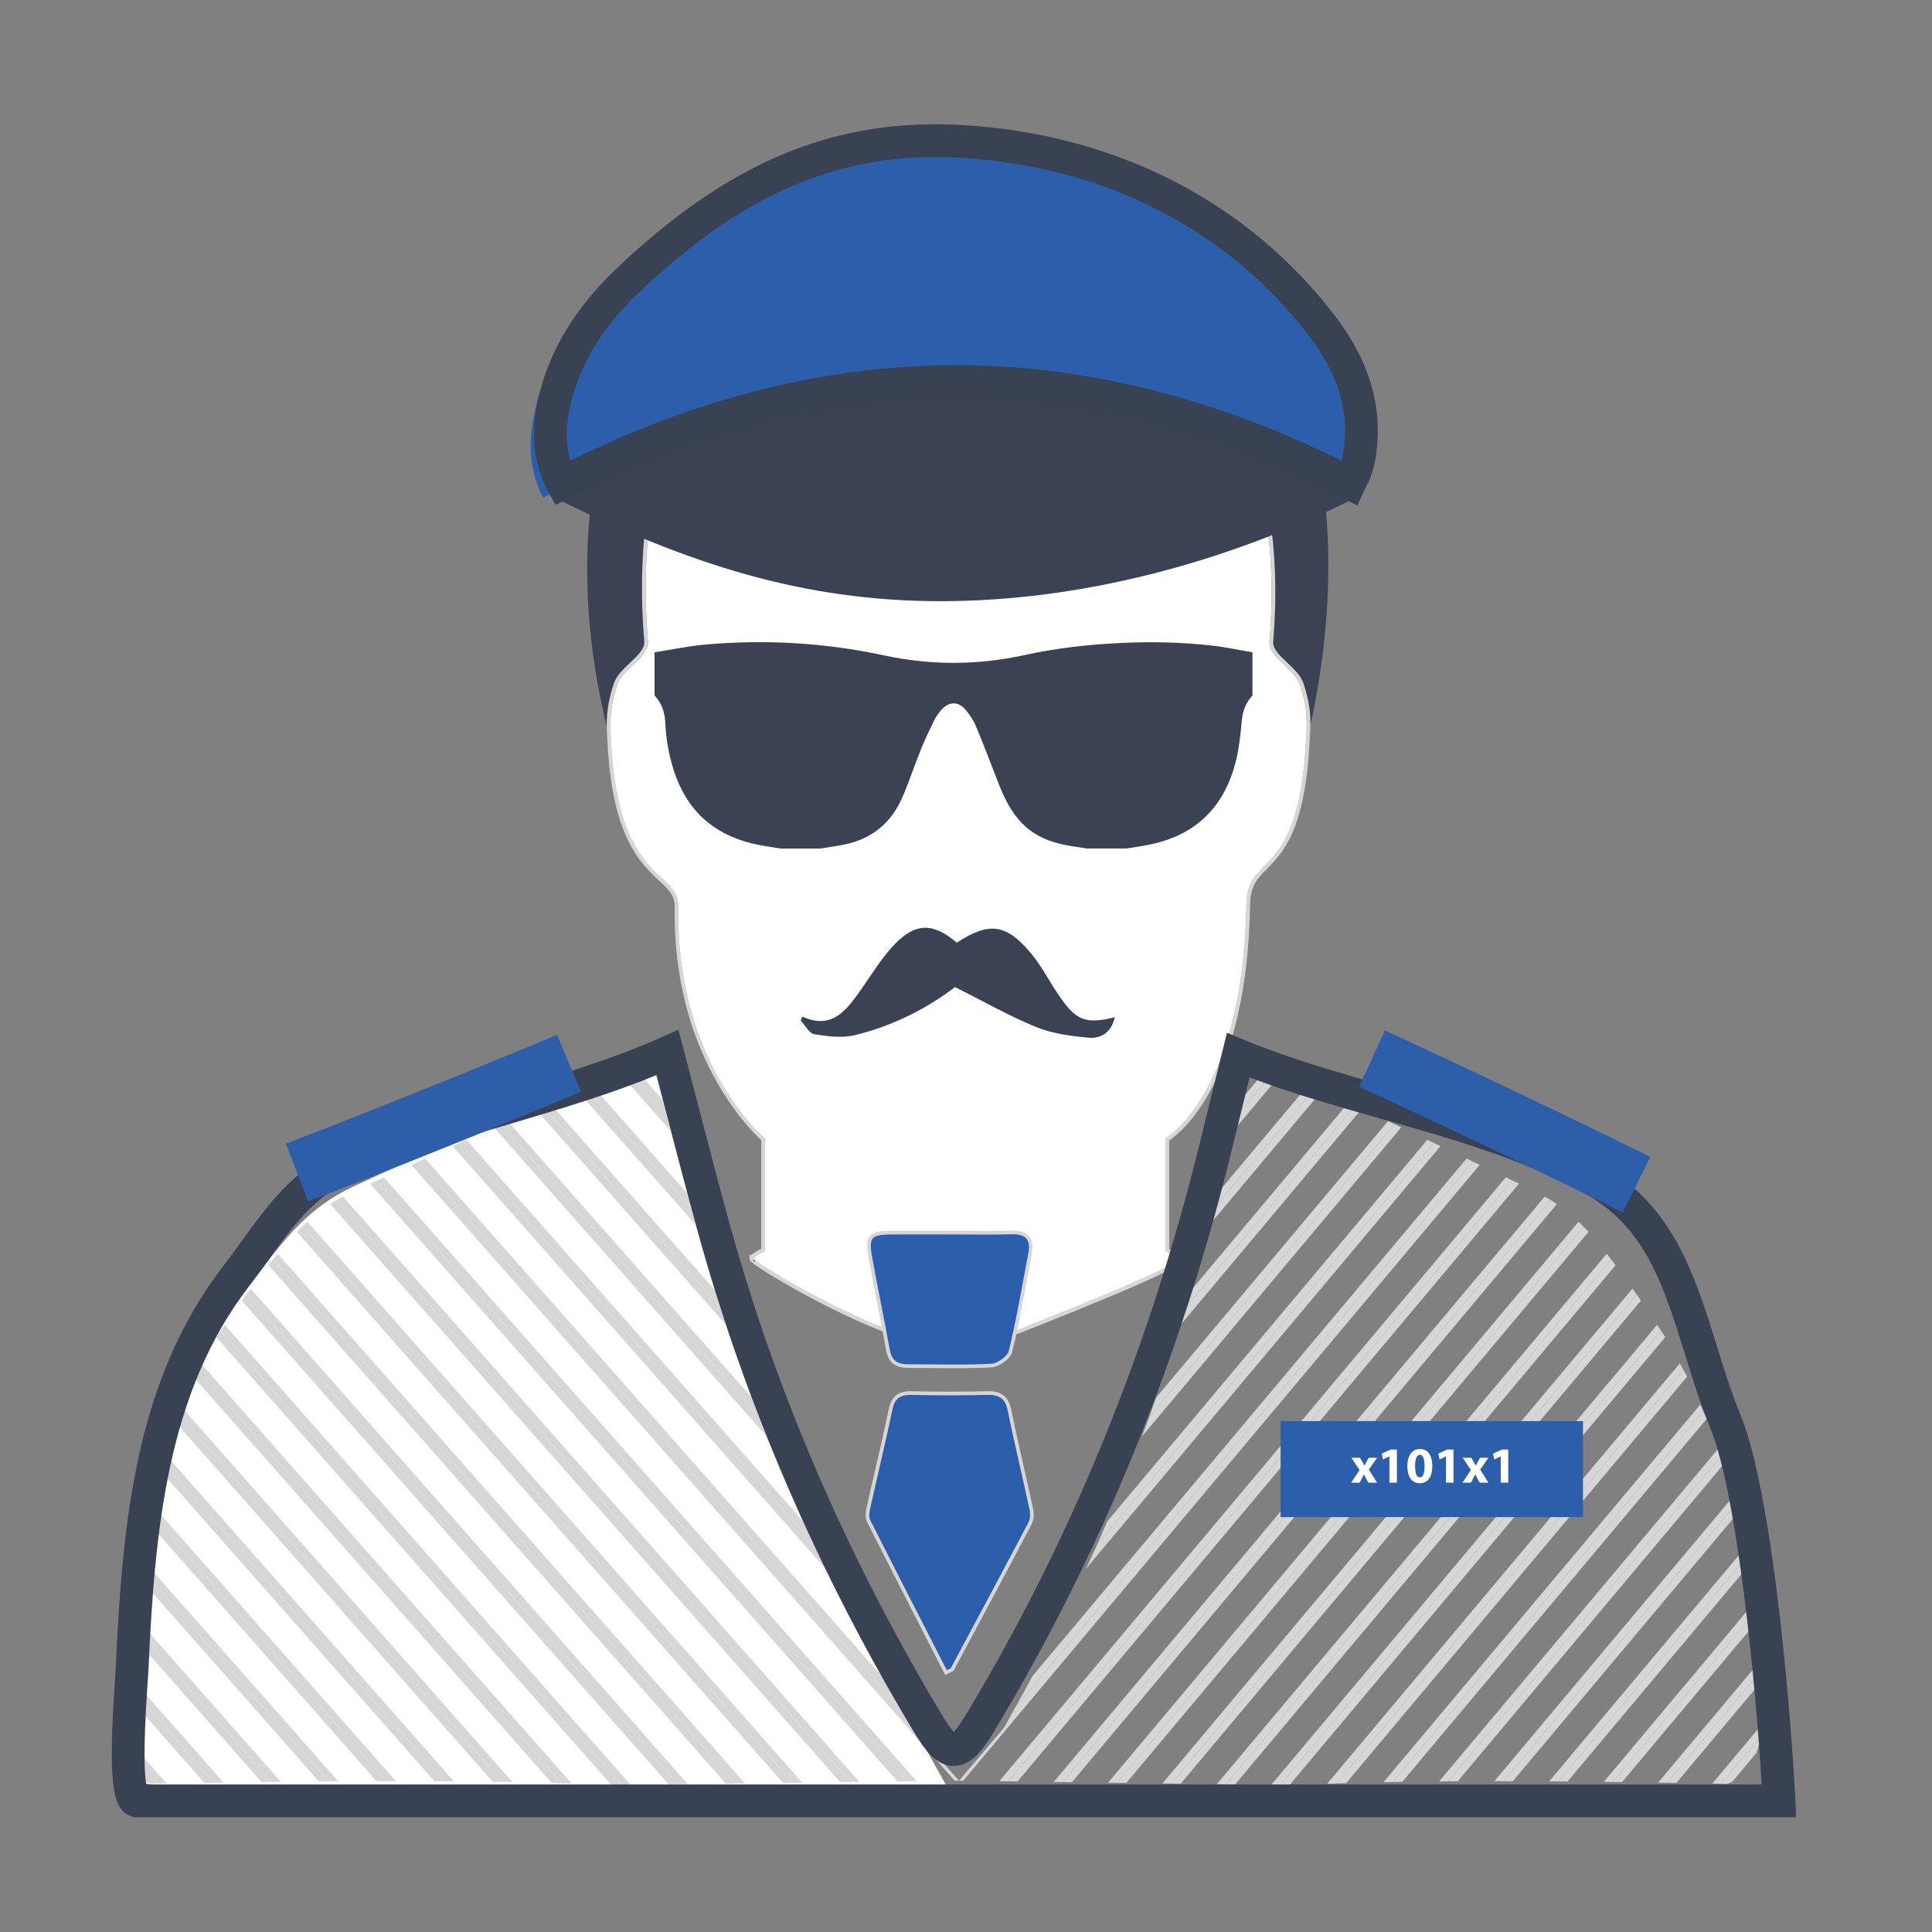
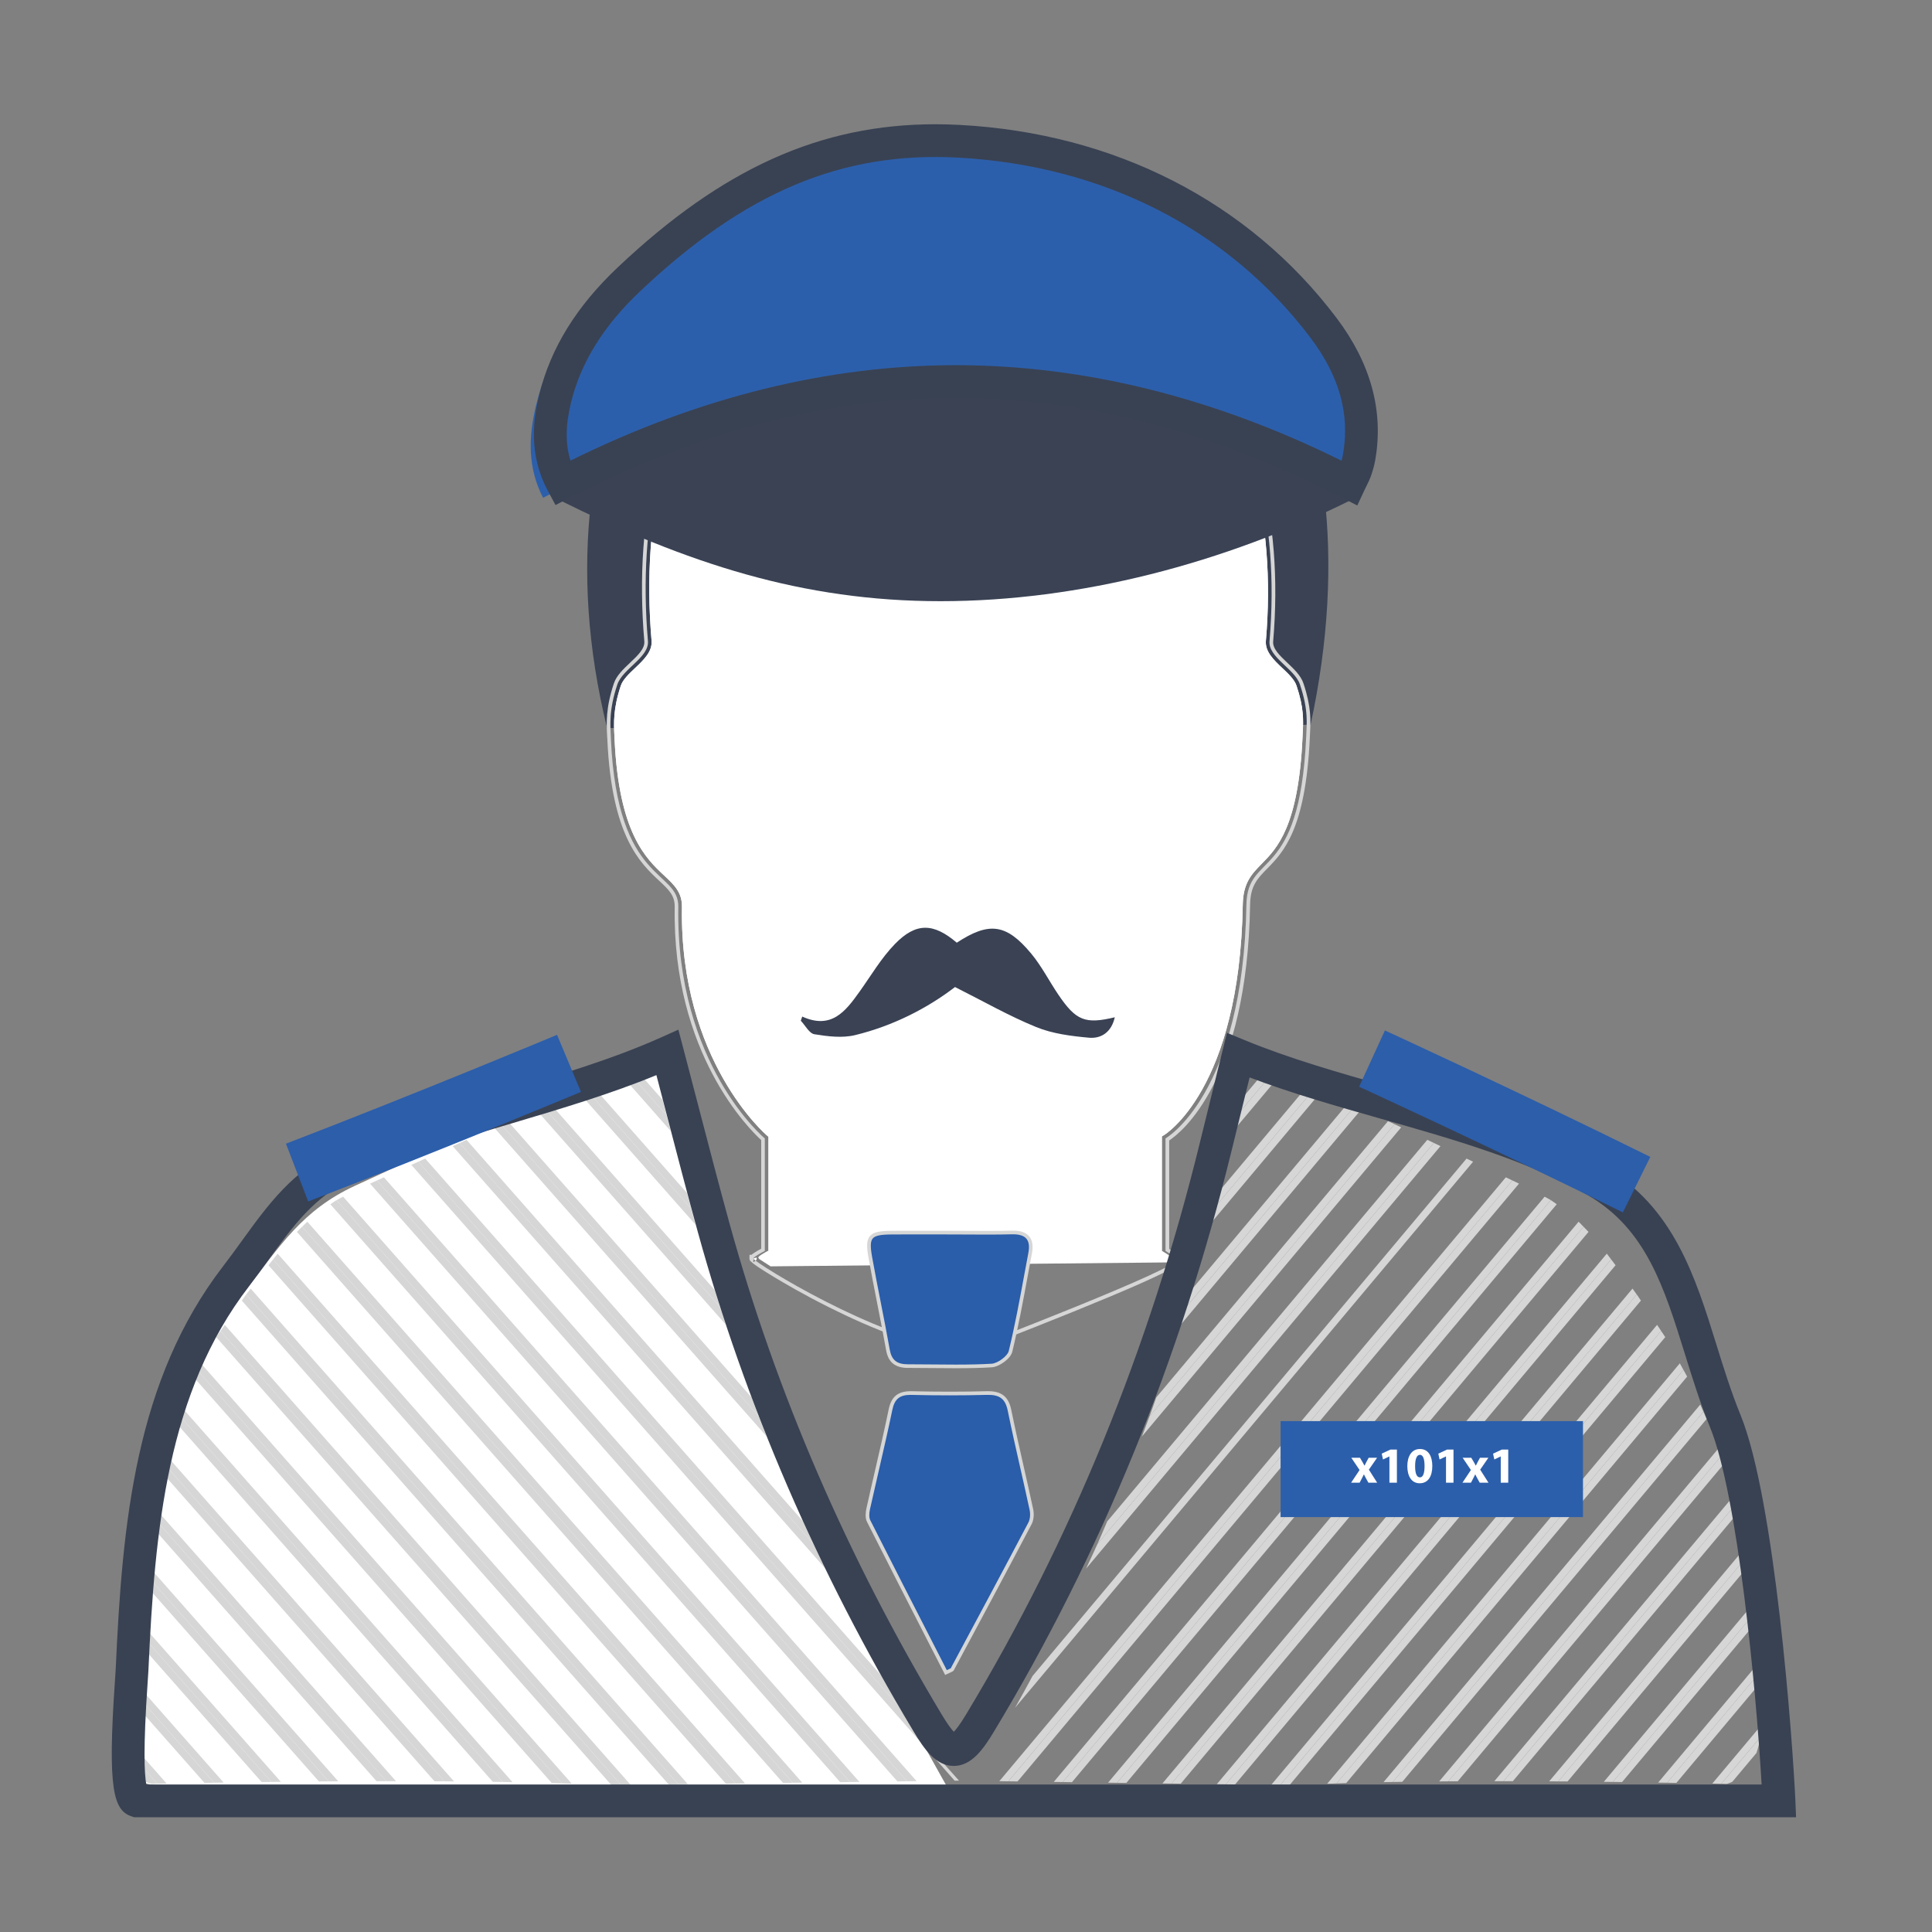
<svg xmlns="http://www.w3.org/2000/svg" version="1.1" id="Layer_1" x="0px" y="0px" width="80px" height="80px" viewBox="0 0 80 80" enable-background="new 0 0 80 80" xml:space="preserve">
  <rect x="0" y="0" width="80" height="80" fill="#808080" stroke="none" />
  <g>
    <g>
      <g>
        <path fill="#FFFFFF" d="M39.464,74.434c-4.33,0.078-5.802-0.017-10.144-0.248c-6.452-0.344-23.656,0.385-23.51-0.508     c-0.491-0.129-0.755-2.863-0.517-3.153c0.436-0.528,0.076-0.694,0.106-1.377c0.234-5.198,1.633-11.634,4.758-15.698     c1.444-1.878,2.379-3.345,4.523-4.341c4.047-1.879,8.136-3.666,12.284-5.526c0.671,2.549,1.267,4.906,1.912,7.249     c1.998,7.252,4.996,14.077,8.866,20.521" />
      </g>
    </g>
  </g>
  <path fill="#D5D6D5" d="M4.813,71.937l1.698,1.925c0.101-0.002,0.231-0.005,0.391-0.008l-2.152-2.439  C4.761,71.578,4.781,71.754,4.813,71.937z" />
  <path fill="#D5D6D5" d="M6.511,73.862l-1.698-1.925c0.037,0.215,0.091,0.437,0.17,0.652l1.052,1.192  c0.075,0.032,0.151,0.064,0.235,0.086C6.269,73.867,6.358,73.865,6.511,73.862z" />
  <path fill="#D5D6D5" d="M4.813,69.222l4.056,4.597c0.127-0.002,0.258-0.004,0.392-0.006l-4.417-5.007  C4.836,68.945,4.82,69.082,4.813,69.222z" />
  <path fill="#D5D6D5" d="M4.813,69.222c-0.002,0.039-0.007,0.077-0.009,0.116c-0.005,0.112-0.009,0.215-0.014,0.32l3.677,4.168  c0.13-0.002,0.262-0.004,0.401-0.007L4.813,69.222z" />
  <path fill="#D5D6D5" d="M5.026,66.749c-0.016,0.133-0.041,0.264-0.055,0.398l5.862,6.644c0.133-0.002,0.265-0.003,0.402-0.005  L5.026,66.749z" />
  <path fill="#D5D6D5" d="M5.026,66.749l6.209,7.037c0.129-0.002,0.262-0.003,0.395-0.004l-6.55-7.424  C5.062,66.488,5.041,66.617,5.026,66.749z" />
  <path fill="#D5D6D5" d="M5.389,64.445c-0.024,0.125-0.055,0.247-0.078,0.372l7.895,8.949c0.133-0.001,0.269-0.002,0.404-0.003  L5.389,64.445z" />
  <path fill="#D5D6D5" d="M5.389,64.445l8.222,9.319c0.132-0.001,0.262-0.002,0.396-0.003L5.465,64.08  C5.44,64.202,5.413,64.323,5.389,64.445z" />
  <path fill="#D5D6D5" d="M5.895,62.304l10.103,11.451c0.133,0,0.265,0,0.398,0L5.992,61.963C5.959,62.076,5.926,62.19,5.895,62.304z" />
  <path fill="#D5D6D5" d="M5.895,62.304c-0.032,0.116-0.069,0.23-0.099,0.347l9.797,11.105c0.135,0,0.27,0,0.406,0L5.895,62.304z" />
  <path fill="#D5D6D5" d="M6.532,60.31L18.4,73.761c0.133,0.001,0.267,0.002,0.4,0.003L6.65,59.993  C6.61,60.098,6.57,60.204,6.532,60.31z" />
  <path fill="#D5D6D5" d="M6.532,60.31c-0.039,0.108-0.083,0.215-0.121,0.324l11.58,13.125c0.137,0.001,0.273,0.002,0.409,0.002  L6.532,60.31z" />
  <path fill="#D5D6D5" d="M7.29,58.454c-0.046,0.101-0.097,0.2-0.142,0.301l13.258,15.027c0.138,0.002,0.276,0.004,0.413,0.006  L7.29,58.454z" />
  <path fill="#D5D6D5" d="M7.29,58.454l13.529,15.334c0.135,0.002,0.269,0.005,0.403,0.007L7.428,58.16  C7.382,58.258,7.335,58.355,7.29,58.454z" />
  <path fill="#D5D6D5" d="M8.16,56.725l15.106,17.121c0.139,0.005,0.276,0.009,0.411,0.014L8.318,56.452  C8.266,56.543,8.211,56.633,8.16,56.725z" />
  <path fill="#D5D6D5" d="M8.16,56.725c-0.052,0.093-0.11,0.183-0.161,0.277l14.85,16.832c0.14,0.004,0.28,0.008,0.417,0.013  L8.16,56.725z" />
  <path fill="#D5D6D5" d="M9.132,55.111c-0.057,0.086-0.124,0.169-0.18,0.256l16.369,18.553l0.402-0.005L9.132,55.111z" />
  <path fill="#D5D6D5" d="M9.132,55.111l16.591,18.804l0.393-0.005L9.308,54.86C9.251,54.944,9.188,55.026,9.132,55.111z" />
  <path fill="#D5D6D5" d="M10.194,53.601L28.09,73.884l0.393-0.005L10.379,53.358C10.317,53.44,10.258,53.518,10.194,53.601z" />
  <path fill="#D5D6D5" d="M10.194,53.601c-0.01,0.013-0.019,0.025-0.029,0.038c-0.054,0.071-0.098,0.145-0.152,0.216l17.675,20.034  l0.402-0.005L10.194,53.601z" />
  <path fill="#D5D6D5" d="M11.308,52.149l19.15,21.704l0.393-0.005L11.498,51.912C11.435,51.99,11.371,52.068,11.308,52.149z" />
  <path fill="#D5D6D5" d="M11.308,52.149c-0.063,0.08-0.128,0.16-0.191,0.242l18.939,21.467l0.402-0.005L11.308,52.149z" />
  <path fill="#D5D6D5" d="M12.511,50.796c-0.073,0.07-0.146,0.141-0.217,0.214l20.13,22.817l0.402-0.005L12.511,50.796z" />
  <path fill="#D5D6D5" d="M12.511,50.796l20.315,23.025l0.393-0.005L12.727,50.589C12.652,50.656,12.583,50.727,12.511,50.796z" />
  <path fill="#D5D6D5" d="M13.935,49.695c-0.091,0.054-0.169,0.114-0.256,0.171l21.112,23.93l0.402-0.005L13.935,49.695z" />
  <path fill="#D5D6D5" d="M13.935,49.695l21.259,24.095l0.393-0.005l-21.38-24.234C14.118,49.601,14.02,49.645,13.935,49.695z" />
  <path fill="#D5D6D5" d="M15.611,48.88c-0.096,0.044-0.193,0.087-0.289,0.131l21.839,24.754l0.401-0.005L15.611,48.88z" />
  <path fill="#D5D6D5" d="M15.611,48.88l21.951,24.88l0.394-0.005L15.896,48.75C15.801,48.794,15.706,48.836,15.611,48.88z" />
  <path fill="#D5D6D5" d="M37.75,71.542c-0.165-0.274-0.318-0.553-0.48-0.828L17.321,48.104c-0.096,0.044-0.193,0.087-0.289,0.131  l22.497,25.499l0.182-0.002L37.75,71.542z" />
  <path fill="#D5D6D5" d="M17.321,48.104l19.949,22.611c-0.256-0.437-0.513-0.874-0.762-1.315L17.607,47.974  C17.511,48.017,17.416,48.06,17.321,48.104z" />
  <path fill="#D5D6D5" d="M19.032,47.327c-0.097,0.043-0.193,0.088-0.289,0.131l15.438,17.499c-0.167-0.342-0.338-0.683-0.501-1.027  L19.032,47.327z" />
  <path fill="#D5D6D5" d="M19.032,47.327L33.68,63.93c-0.145-0.308-0.281-0.621-0.423-0.931l-13.94-15.801  C19.222,47.241,19.127,47.284,19.032,47.327z" />
  <path fill="#D5D6D5" d="M20.743,46.551c-0.097,0.043-0.193,0.088-0.29,0.131l11.292,12.799c-0.112-0.278-0.223-0.556-0.331-0.836  L20.743,46.551z" />
  <path fill="#D5D6D5" d="M20.743,46.551l10.671,12.095c-0.101-0.259-0.194-0.522-0.292-0.782l-10.093-11.44  C20.934,46.465,20.838,46.508,20.743,46.551z" />
  <path fill="#D5D6D5" d="M22.461,45.784l7.351,8.331c-0.075-0.235-0.15-0.469-0.223-0.705l-6.841-7.754  C22.652,45.699,22.556,45.742,22.461,45.784z" />
  <path fill="#D5D6D5" d="M22.461,45.784c-0.097,0.043-0.194,0.087-0.291,0.13l7.888,8.941c-0.082-0.247-0.168-0.492-0.247-0.739  L22.461,45.784z" />
  <path fill="#D5D6D5" d="M24.181,45.017l4.442,5.034c-0.059-0.217-0.118-0.433-0.176-0.651l-3.979-4.511  C24.371,44.932,24.276,44.975,24.181,45.017z" />
  <path fill="#D5D6D5" d="M24.181,45.017c-0.097,0.043-0.194,0.087-0.291,0.13l4.912,5.567c-0.06-0.22-0.12-0.442-0.179-0.663  L24.181,45.017z" />
  <path fill="#D5D6D5" d="M27.601,46.179c-0.056-0.214-0.111-0.425-0.167-0.641l-1.248-1.415c-0.096,0.043-0.19,0.085-0.286,0.127  L27.601,46.179z" />
  <path fill="#D5D6D5" d="M25.9,44.251c-0.098,0.044-0.194,0.086-0.291,0.13l2.162,2.451c-0.056-0.217-0.113-0.434-0.17-0.653  L25.9,44.251z" />
  <path fill="#D5D6D5" d="M72.89,71.937l-1.615,1.925c-0.096-0.002-0.22-0.005-0.372-0.008l2.046-2.439  C72.939,71.578,72.92,71.754,72.89,71.937z" />
  <path fill="#D5D6D5" d="M71.276,73.862l1.615-1.925c-0.035,0.215-0.086,0.437-0.161,0.652l-1,1.192  c-0.072,0.032-0.143,0.064-0.223,0.086C71.505,73.867,71.421,73.865,71.276,73.862z" />
  <path fill="#D5D6D5" d="M72.89,69.222l-3.856,4.597c-0.121-0.002-0.245-0.004-0.373-0.006l4.199-5.007  C72.868,68.945,72.884,69.082,72.89,69.222z" />
  <path fill="#D5D6D5" d="M72.89,69.222c0.002,0.039,0.007,0.077,0.008,0.116c0.005,0.112,0.009,0.215,0.013,0.32l-3.496,4.168  c-0.123-0.002-0.249-0.004-0.381-0.007L72.89,69.222z" />
  <path fill="#D5D6D5" d="M72.688,66.749c0.015,0.133,0.039,0.264,0.052,0.398l-5.573,6.644c-0.126-0.002-0.252-0.003-0.382-0.005  L72.688,66.749z" />
  <path fill="#D5D6D5" d="M72.688,66.749l-5.903,7.037c-0.123-0.002-0.249-0.003-0.375-0.004l6.227-7.424  C72.653,66.488,72.673,66.617,72.688,66.749z" />
  <path fill="#D5D6D5" d="M72.342,64.445c0.023,0.125,0.052,0.247,0.074,0.372l-7.506,8.949c-0.127-0.001-0.256-0.002-0.384-0.003  L72.342,64.445z" />
  <path fill="#D5D6D5" d="M72.342,64.445l-7.817,9.319c-0.125-0.001-0.249-0.002-0.376-0.003l8.12-9.681  C72.294,64.202,72.319,64.323,72.342,64.445z" />
  <path fill="#D5D6D5" d="M71.862,62.304l-9.606,11.451c-0.126,0-0.252,0-0.378,0l9.891-11.792  C71.8,62.076,71.832,62.19,71.862,62.304z" />
  <path fill="#D5D6D5" d="M71.862,62.304c0.03,0.116,0.065,0.23,0.095,0.347l-9.314,11.105c-0.128,0-0.257,0-0.386,0L71.862,62.304z" />
  <path fill="#D5D6D5" d="M71.256,60.31L59.973,73.761c-0.127,0.001-0.254,0.002-0.38,0.003l11.551-13.771  C71.181,60.098,71.219,60.204,71.256,60.31z" />
  <path fill="#D5D6D5" d="M71.256,60.31c0.037,0.108,0.079,0.215,0.115,0.324L60.362,73.759c-0.13,0.001-0.259,0.002-0.389,0.002  L71.256,60.31z" />
  <path fill="#D5D6D5" d="M70.535,58.454c0.044,0.101,0.092,0.2,0.135,0.301L58.065,73.782c-0.131,0.002-0.262,0.004-0.393,0.006  L70.535,58.454z" />
  <path fill="#D5D6D5" d="M70.535,58.454L57.672,73.788c-0.129,0.002-0.256,0.005-0.383,0.007L70.404,58.16  C70.447,58.258,70.492,58.355,70.535,58.454z" />
  <path fill="#D5D6D5" d="M69.708,56.725L55.347,73.847c-0.132,0.005-0.262,0.009-0.391,0.014l14.602-17.409  C69.607,56.543,69.66,56.633,69.708,56.725z" />
  <path fill="#D5D6D5" d="M69.708,56.725c0.049,0.093,0.105,0.183,0.153,0.277L55.743,73.834c-0.133,0.004-0.266,0.008-0.396,0.013  L69.708,56.725z" />
  <path fill="#D5D6D5" d="M68.784,55.111c0.054,0.086,0.118,0.169,0.171,0.256L53.393,73.921l-0.382-0.005L68.784,55.111z" />
  <path fill="#D5D6D5" d="M68.784,55.111L53.011,73.915l-0.374-0.005l15.979-19.05C68.671,54.944,68.731,55.026,68.784,55.111z" />
  <path fill="#D5D6D5" d="M67.774,53.601L50.76,73.884l-0.374-0.005l17.212-20.521C67.657,53.44,67.713,53.518,67.774,53.601z" />
  <path fill="#D5D6D5" d="M67.774,53.601c0.01,0.013,0.018,0.025,0.028,0.038c0.052,0.071,0.094,0.145,0.144,0.216L51.142,73.889  l-0.382-0.005L67.774,53.601z" />
  <path fill="#D5D6D5" d="M66.715,52.149L48.509,73.853l-0.374-0.005l18.399-21.936C66.594,51.99,66.655,52.068,66.715,52.149z" />
  <path fill="#D5D6D5" d="M66.715,52.149c0.06,0.08,0.121,0.16,0.182,0.242L48.891,73.858l-0.382-0.005L66.715,52.149z" />
  <path fill="#D5D6D5" d="M65.571,50.796c0.07,0.07,0.139,0.141,0.206,0.214L46.639,73.827l-0.382-0.005L65.571,50.796z" />
  <path fill="#D5D6D5" d="M65.571,50.796L46.257,73.822l-0.374-0.005l19.483-23.228C65.437,50.656,65.503,50.727,65.571,50.796z" />
  <path fill="#D5D6D5" d="M64.217,49.695c0.086,0.054,0.161,0.114,0.243,0.171l-20.072,23.93l-0.382-0.005L64.217,49.695z" />
  <path fill="#D5D6D5" d="M64.217,49.695L44.006,73.791l-0.373-0.005l20.327-24.234C64.043,49.601,64.137,49.645,64.217,49.695z" />
  <path fill="#D5D6D5" d="M62.624,48.88c0.091,0.044,0.184,0.087,0.275,0.131L42.136,73.765l-0.381-0.005L62.624,48.88z" />
  <path fill="#D5D6D5" d="M62.624,48.88L41.754,73.76l-0.374-0.005L62.353,48.75C62.443,48.794,62.534,48.836,62.624,48.88z" />
-   <path fill="#D5D6D5" d="M41.576,71.542c0.156-0.274,0.303-0.553,0.456-0.828l18.966-22.611c0.092,0.044,0.183,0.087,0.275,0.131  L39.885,73.734l-0.173-0.002L41.576,71.542z" />
  <path fill="#D5D6D5" d="M60.998,48.104L42.032,70.714c0.244-0.437,0.488-0.874,0.724-1.315l17.971-21.425  C60.817,48.017,60.908,48.06,60.998,48.104z" />
  <path fill="#D5D6D5" d="M59.372,47.327c0.092,0.043,0.183,0.088,0.275,0.131L44.969,64.957c0.159-0.342,0.322-0.683,0.476-1.027  L59.372,47.327z" />
  <path fill="#D5D6D5" d="M59.372,47.327L45.445,63.93c0.138-0.308,0.267-0.621,0.402-0.931l13.254-15.801  C59.191,47.241,59.281,47.284,59.372,47.327z" />
  <path fill="#D5D6D5" d="M57.745,46.551c0.092,0.043,0.183,0.088,0.275,0.131L47.285,59.481c0.106-0.278,0.212-0.556,0.315-0.836  L57.745,46.551z" />
  <path fill="#D5D6D5" d="M57.745,46.551L47.6,58.646c0.096-0.259,0.185-0.522,0.278-0.782l9.596-11.44  C57.563,46.465,57.655,46.508,57.745,46.551z" />
  <path fill="#D5D6D5" d="M56.111,45.784l-6.988,8.331c0.071-0.235,0.143-0.469,0.212-0.705l6.504-7.754  C55.93,45.699,56.021,45.742,56.111,45.784z" />
  <path fill="#D5D6D5" d="M56.111,45.784c0.092,0.043,0.185,0.087,0.276,0.13l-7.499,8.941c0.078-0.247,0.159-0.492,0.235-0.739  L56.111,45.784z" />
  <path fill="#D5D6D5" d="M54.477,45.017l-4.223,5.034c0.056-0.217,0.112-0.433,0.167-0.651l3.783-4.511  C54.296,44.932,54.386,44.975,54.477,45.017z" />
  <path fill="#D5D6D5" d="M54.477,45.017c0.092,0.043,0.185,0.087,0.277,0.13l-4.67,5.567c0.057-0.22,0.114-0.442,0.17-0.663  L54.477,45.017z" />
  <path fill="#D5D6D5" d="M51.225,46.179c0.053-0.214,0.105-0.425,0.159-0.641l1.187-1.415c0.091,0.043,0.181,0.085,0.272,0.127  L51.225,46.179z" />
  <path fill="#D5D6D5" d="M52.842,44.251c0.093,0.044,0.184,0.086,0.277,0.13l-2.056,2.451c0.054-0.217,0.107-0.434,0.162-0.653  L52.842,44.251z" />
  <g>
    <g>
      <path fill="#3A4254" d="M54.268,30.01c2.979-13.76-3.323-24.147-14.525-24.147S21.89,16.927,25.138,30.147L54.268,30.01z" />
    </g>
  </g>
  <path fill="none" d="M31.202,52.139l-0.013,0.119c0.039,0,0.065-0.033,0.092-0.062c-0.032-0.024-0.064-0.048-0.078-0.062  L31.202,52.139z" />
  <path fill="#FFFFFF" d="M48.352,52.274c0.08-0.044,0.145-0.083,0.194-0.116l-0.022-0.014C48.495,52.178,48.436,52.222,48.352,52.274  z" />
  <path fill="#FFFFFF" d="M31.908,52.437c-0.001-0.001-0.002-0.001-0.003-0.002C31.906,52.435,31.907,52.436,31.908,52.437z" />
  <path fill="#FFFFFF" d="M31.329,52.072L31.215,52.1l-0.011,0.034c0.014,0.014,0.046,0.038,0.078,0.062  c0.012-0.013,0.034-0.011,0.041-0.027C31.337,52.133,31.336,52.099,31.329,52.072z" />
  <path fill="#FFFFFF" d="M31.417,52.114c0.077,0.055,0.198,0.135,0.339,0.226c-0.171-0.113-0.278-0.19-0.326-0.234  C31.427,52.108,31.421,52.112,31.417,52.114z" />
  <path fill="#FFFFFF" d="M53.099,27.665c-0.354-0.335-0.719-0.681-0.682-1.127c0.435-5.099-0.752-9.462-3.433-12.619  c-2.309-2.719-5.541-4.313-9.346-4.609L39.5,9.299V9.288c-0.023,0.002-0.046,0.003-0.07,0.005c-0.032-0.001-0.056-0.003-0.079-0.005  v0.011L39.212,9.31c-3.629,0.283-6.696,1.786-8.867,4.345c-2.655,3.129-3.819,7.584-3.365,12.883  c0.033,0.447-0.333,0.793-0.686,1.127c-0.248,0.234-0.504,0.477-0.588,0.727c-0.321,0.963-0.291,1.553-0.265,2.073l0.007,0.146  c0.176,3.887,1.304,4.942,2.051,5.64c0.418,0.391,0.749,0.7,0.739,1.309c-0.107,6.364,3.491,9.435,3.528,9.465l0.054,0.045v4.719  c0.027-0.015,0.048-0.026,0.048-0.026v-4.545c0,0,2.008,2.316,7.966,2.349c5.867,0.312,8.23-2.349,8.23-2.349v4.545l0.046,0.029  v-4.739l0.077-0.043c0.031-0.018,3.145-1.886,3.273-9.556c0.015-0.902,0.373-1.267,0.788-1.69c0.64-0.652,1.516-1.546,1.685-5.22  c0.003-0.069,0.006-0.139,0.01-0.209c0.026-0.502,0.052-1.021-0.258-1.943C53.603,28.141,53.347,27.899,53.099,27.665z" />
  <path fill="#D5D6D5" d="M53.973,28.297c-0.106-0.322-0.39-0.591-0.665-0.851c-0.316-0.299-0.614-0.582-0.589-0.883  c0.442-5.18-0.77-9.62-3.504-12.84c-2.334-2.748-5.587-4.373-9.414-4.703V8.971l-0.154,0.004c-0.046,0.001-0.091,0.005-0.135,0.009  c-0.032,0.003-0.063,0.005-0.081,0.007c-0.028-0.001-0.056-0.004-0.084-0.006c-0.045-0.004-0.092-0.008-0.143-0.009L39.05,8.972  v0.047c-3.651,0.317-6.738,1.85-8.935,4.439c-2.708,3.192-3.896,7.723-3.435,13.103c0.022,0.302-0.276,0.585-0.593,0.884  c-0.275,0.26-0.559,0.529-0.667,0.851c-0.339,1.017-0.308,1.637-0.28,2.184l0.009,0.144c0.181,4.01,1.363,5.115,2.146,5.846  c0.392,0.366,0.651,0.608,0.643,1.084c-0.102,6.081,3.12,9.234,3.582,9.654v4.498c-0.217,0.116-0.334,0.194-0.398,0.251  l-0.086,0.002l-0.002,0.149c0,0.028,0,0.054,0.032,0.095l0.003,0.021l0.02,0.007c0.09,0.094,0.326,0.262,0.943,0.636  c0.404,0.245,1.24,0.736,2.299,1.266c1.653,0.829,3.996,1.827,5.765,1.879l0.03,0.001l0.029-0.01  c0.022-0.008,2.176-0.831,4.311-1.697c4.395-1.782,4.432-1.995,4.456-2.136c0.01-0.063-0.012-0.126-0.061-0.167l-0.447-0.288v-4.491  c0.507-0.336,3.228-2.48,3.35-9.765c0.013-0.782,0.301-1.077,0.701-1.484c0.674-0.687,1.597-1.628,1.771-5.418  c0.003-0.069,0.006-0.137,0.01-0.206C54.272,29.845,54.301,29.273,53.973,28.297z M54.084,30.551  c-0.277,6.026-2.436,4.694-2.473,6.905c-0.132,7.869-3.35,9.684-3.35,9.684v4.657l0.501,0.32c0.354,0.3-8.662,3.744-8.662,3.744  c-3.076-0.09-8.11-3.123-8.819-3.665c-0.027,0.028-0.053,0.062-0.092,0.062l0.013-0.119l0.002-0.005  c-0.023-0.023-0.025-0.033,0.006-0.023c-0.089-0.027,0.459-0.314,0.459-0.314V47.14c0,0-3.691-3.064-3.582-9.583  c0.026-1.573-2.517-0.913-2.79-6.94c-0.026-0.579-0.094-1.195,0.266-2.274c0.217-0.649,1.317-1.124,1.267-1.793  C25.96,16.402,31.11,9.791,39.2,9.159V9.126c0.081,0.002,0.152,0.011,0.223,0.015c0.078-0.003,0.148-0.013,0.227-0.015V9.16  c8.115,0.631,13.784,7.242,12.918,17.391c-0.056,0.668,1.047,1.144,1.26,1.793C54.191,29.423,54.106,29.972,54.084,30.551z" />
-   <path fill="#FFFFFF" d="M52.568,26.551C53.434,16.402,47.765,9.791,39.65,9.16V9.126c-0.079,0.002-0.149,0.012-0.227,0.015  c-0.071-0.004-0.142-0.013-0.223-0.015v0.033c-8.09,0.632-13.24,7.243-12.37,17.391c0.05,0.669-1.05,1.144-1.267,1.793  c-0.36,1.079-0.292,1.695-0.266,2.274c0.273,6.027,2.816,5.367,2.79,6.94c-0.109,6.519,3.582,9.583,3.582,9.583v4.657  c0,0-0.548,0.287-0.459,0.314c-0.031-0.01-0.03,0-0.006,0.023l0.011-0.034l0.114-0.028c0.007,0.027,0.008,0.061-0.007,0.097  c-0.007,0.016-0.029,0.015-0.041,0.027c0.709,0.541,5.742,3.574,8.819,3.665c0,0,9.016-3.444,8.662-3.744l-0.501-0.32V47.14  c0,0,3.218-1.815,3.35-9.684c0.037-2.211,2.196-0.879,2.473-6.905c0.022-0.579,0.107-1.128-0.256-2.207  C53.615,27.695,52.512,27.219,52.568,26.551z" />
  <path fill="#FFFFFF" d="M31.908,52.437c-0.001-0.001-0.002-0.001-0.003-0.002c-0.049-0.032-0.106-0.067-0.148-0.095  c-0.141-0.09-0.262-0.17-0.339-0.226c0.004-0.002,0.01-0.006,0.013-0.008c-0.033-0.03-0.045-0.047-0.01-0.036  c-0.071-0.022,0.274-0.213,0.4-0.281V47.07l-0.054-0.045c-0.037-0.03-3.635-3.101-3.528-9.465c0.01-0.609-0.321-0.918-0.739-1.309  c-0.747-0.698-1.875-1.753-2.051-5.64l-0.007-0.146c-0.026-0.52-0.056-1.11,0.265-2.073c0.084-0.25,0.34-0.493,0.588-0.727  c0.353-0.334,0.719-0.68,0.686-1.127c-0.454-5.299,0.71-9.754,3.365-12.883c2.171-2.559,5.238-4.062,8.867-4.345l0.139-0.011V9.288  c0.023,0.002,0.047,0.004,0.079,0.005c0.024-0.002,0.047-0.003,0.07-0.005v0.011l0.138,0.011c3.805,0.296,7.037,1.89,9.346,4.609  c2.681,3.157,3.868,7.52,3.433,12.619c-0.037,0.446,0.328,0.792,0.682,1.127c0.248,0.234,0.504,0.476,0.586,0.727  c0.31,0.922,0.284,1.441,0.258,1.943c-0.004,0.07-0.007,0.14-0.01,0.209c-0.169,3.674-1.045,4.568-1.685,5.22  c-0.415,0.423-0.773,0.788-0.788,1.69c-0.128,7.67-3.242,9.538-3.273,9.556l-0.077,0.043v4.739l0.444,0.283  c0.017,0.014-0.005,0.041-0.03,0.069l0.022,0.014c-0.048,0.033-0.114,0.072-0.194,0.116" />
  <path fill="#FFFFFF" d="M31.905,52.435c-0.056-0.035-0.099-0.063-0.148-0.095C31.799,52.368,31.855,52.403,31.905,52.435z" />
  <path fill="#FFFFFF" d="M31.82,51.889v-0.1c-0.126,0.068-0.471,0.259-0.4,0.281c-0.035-0.011-0.023,0.006,0.01,0.036  c0.085-0.053,0.203-0.12,0.309-0.175L31.82,51.889z" />
  <g>
    <g>
      <path fill="#2C5FAB" d="M56.117,20.616c-11.231-6.037-22.414-6.031-33.629-0.002c-0.646-1.254-0.604-2.514-0.303-3.781    c0.51-2.15,1.688-3.858,3.154-5.304c4.169-4.108,9.049-6.458,14.674-6.145c6.026,0.335,11.156,3.025,14.981,8.303    c1.196,1.651,1.898,3.562,1.529,5.764c-0.034,0.201-0.088,0.401-0.153,0.593C56.314,20.212,56.23,20.366,56.117,20.616z" />
    </g>
  </g>
  <g>
    <g>
      <g>
        <path fill="#2A5DAA" d="M39.17,69.256c-1.07-2.089-2.144-4.177-3.202-6.273c-0.069-0.137-0.054-0.343-0.018-0.503     c0.304-1.371,0.639-2.736,0.925-4.111c0.109-0.526,0.378-0.697,0.888-0.685c1.029,0.024,2.06,0.026,3.09-0.001     c0.536-0.014,0.835,0.152,0.949,0.714c0.281,1.376,0.613,2.741,0.907,4.115c0.038,0.179,0.024,0.411-0.059,0.569     c-1.062,2.02-2.14,4.03-3.218,6.041C39.412,69.157,39.346,69.167,39.17,69.256z" />
      </g>
    </g>
    <g>
      <g>
        <path fill="#D5D6D5" d="M39.137,69.357l-0.639-1.247c-0.855-1.668-1.738-3.392-2.597-5.093c-0.089-0.176-0.054-0.423-0.025-0.554     c0.118-0.535,0.242-1.069,0.365-1.603c0.19-0.821,0.386-1.669,0.559-2.507c0.109-0.523,0.382-0.746,0.914-0.746l0.05,0.001     c1.077,0.025,2.11,0.025,3.086-0.001c0.605-0.019,0.91,0.211,1.025,0.774c0.16,0.784,0.34,1.578,0.514,2.345     c0.131,0.579,0.267,1.178,0.393,1.769c0.046,0.213,0.02,0.456-0.066,0.62c-1.044,1.985-2.121,3.995-3.163,5.939l-0.055,0.103     c-0.024,0.044-0.066,0.062-0.135,0.093c-0.038,0.017-0.09,0.039-0.159,0.073L39.137,69.357z M37.715,57.758     c-0.464,0-0.672,0.17-0.766,0.626c-0.174,0.84-0.371,1.689-0.56,2.51c-0.123,0.533-0.246,1.067-0.365,1.601     c-0.042,0.19-0.038,0.355,0.012,0.453c0.859,1.701,1.742,3.425,2.597,5.093l0.571,1.115c0.04-0.019,0.073-0.033,0.099-0.044     c0.029-0.013,0.06-0.026,0.067-0.032l0.05-0.097c1.042-1.943,2.119-3.953,3.163-5.938c0.069-0.132,0.09-0.34,0.052-0.518     c-0.126-0.59-0.262-1.188-0.393-1.767c-0.174-0.768-0.354-1.563-0.514-2.348c-0.101-0.495-0.34-0.669-0.873-0.653     c-0.979,0.025-2.015,0.026-3.094,0.001L37.715,57.758z" />
      </g>
    </g>
  </g>
  <g>
    <g>
      <g>
        <path fill="#2A5DAA" d="M39.399,51.04c0.828,0,1.656,0.018,2.483-0.006c0.634-0.018,0.887,0.256,0.771,0.87     c-0.256,1.354-0.485,2.714-0.809,4.052c-0.061,0.254-0.502,0.572-0.783,0.588c-1.15,0.065-2.306,0.021-3.46,0.025     c-0.466,0.002-0.745-0.173-0.833-0.668c-0.229-1.282-0.502-2.557-0.731-3.839c-0.155-0.865-0.013-1.014,0.879-1.02     C37.744,51.035,38.572,51.04,39.399,51.04z" />
      </g>
    </g>
    <g>
      <g>
        <path fill="#D5D6D5" d="M39.57,56.655c-0.302,0-0.604-0.003-0.906-0.006c-0.302-0.003-0.603-0.006-0.905-0.006h-0.158     c-0.533,0-0.819-0.232-0.908-0.73c-0.115-0.645-0.244-1.3-0.368-1.933c-0.123-0.624-0.249-1.269-0.363-1.906     c-0.074-0.415-0.091-0.709,0.058-0.887c0.15-0.181,0.442-0.218,0.895-0.222c0.586-0.004,1.173-0.003,1.759-0.002l0.725,0.001     c0.247,0,0.494,0.002,0.741,0.003c0.252,0.002,0.504,0.003,0.755,0.003c0.38,0,0.693-0.004,0.985-0.012     c0.356-0.011,0.597,0.068,0.738,0.238c0.134,0.162,0.17,0.398,0.109,0.721c-0.057,0.304-0.114,0.608-0.17,0.911     c-0.191,1.035-0.388,2.105-0.64,3.144c-0.073,0.3-0.557,0.629-0.852,0.645C40.633,56.644,40.158,56.655,39.57,56.655z      M37.76,56.493c0.302,0,0.604,0.003,0.906,0.006c0.302,0.003,0.603,0.006,0.904,0.006c0.585,0,1.057-0.011,1.487-0.036     c0.255-0.014,0.663-0.317,0.714-0.53c0.251-1.035,0.448-2.103,0.639-3.136c0.056-0.304,0.112-0.608,0.17-0.912     c0.052-0.276,0.027-0.471-0.077-0.597c-0.11-0.132-0.313-0.193-0.618-0.184c-0.293,0.008-0.607,0.012-0.989,0.012     c-0.252,0-0.504-0.002-0.756-0.003c-0.247-0.002-0.493-0.003-0.74-0.003l-0.725-0.001c-0.586-0.001-1.172-0.002-1.758,0.002     c-0.47,0.003-0.682,0.049-0.78,0.167c-0.096,0.116-0.103,0.33-0.025,0.764c0.114,0.636,0.24,1.28,0.363,1.904     c0.124,0.634,0.253,1.289,0.368,1.935c0.077,0.431,0.295,0.606,0.753,0.606L37.76,56.493z" />
      </g>
    </g>
  </g>
  <g>
    <path fill="#3A4254" d="M23.112,20.682c4.422-2.249,8.898-3.648,13.623-4.1c6.732-0.644,13.035,1.028,19.295,4.08   c-5.334,2.668-11.332,4.231-17.079,4.232C33.213,24.895,28.434,23.323,23.112,20.682z" />
  </g>
  <path fill="#394253" d="M74.371,75.248H5.551l-0.107-0.037c-0.741-0.255-1-1.093-0.683-5.63c0.015-0.211,0.026-0.373,0.03-0.464  c0.274-6.102,0.821-11.969,4.446-16.684c0.276-0.359,0.537-0.72,0.79-1.069c1.08-1.491,2.1-2.9,3.985-3.776  c2.107-0.978,4.521-1.697,6.856-2.392c2.211-0.658,4.498-1.339,6.492-2.233l0.73-0.327l0.204,0.774  c0.215,0.815,0.421,1.611,0.625,2.392c0.436,1.676,0.848,3.259,1.286,4.849c1.929,7.001,4.888,13.848,8.794,20.351  c0.253,0.421,0.409,0.617,0.497,0.707c0.09-0.092,0.249-0.291,0.51-0.723c4.336-7.188,7.593-15.155,9.68-23.679  c0.208-0.851,0.418-1.701,0.633-2.571l0.486-1.97l0.729,0.301c1.853,0.766,3.876,1.341,6.018,1.949  c3.081,0.875,6.267,1.78,8.894,3.306c2.856,1.659,3.756,4.554,4.626,7.353c0.3,0.965,0.61,1.963,0.999,2.914  c1.429,3.498,2.155,13.468,2.271,15.946L74.371,75.248z M6.058,73.892h66.887c-0.228-3.949-0.987-11.977-2.134-14.787  c-0.41-1.005-0.73-2.031-1.038-3.024c-0.866-2.785-1.613-5.189-4.012-6.583c-2.48-1.441-5.582-2.322-8.583-3.174  c-1.824-0.518-3.703-1.052-5.434-1.71l-0.111,0.45c-0.215,0.869-0.424,1.719-0.632,2.568c-2.12,8.657-5.429,16.751-9.836,24.057  c-0.438,0.726-0.928,1.435-1.672,1.435s-1.228-0.702-1.659-1.421c-3.97-6.609-6.977-13.57-8.939-20.69  c-0.441-1.599-0.853-3.187-1.291-4.868c-0.139-0.535-0.28-1.077-0.424-1.627c-1.883,0.776-3.934,1.387-5.926,1.98  c-2.288,0.681-4.654,1.386-6.672,2.322c-1.565,0.726-2.442,1.938-3.458,3.341c-0.258,0.356-0.525,0.725-0.813,1.1  c-3.384,4.402-3.902,10.041-4.166,15.918c-0.004,0.098-0.016,0.271-0.032,0.497C5.926,72.376,5.977,73.46,6.058,73.892z" />
  <path fill="#394253" d="M56.202,20.932l-0.626-0.323c-5.319-2.741-10.7-4.131-15.993-4.131c-5.292,0-10.671,1.389-15.988,4.13  l-0.593,0.305l-0.316-0.587c-0.825-1.536-0.598-3.017-0.355-3.998c0.476-1.922,1.539-3.642,3.251-5.26  c4.335-4.096,8.393-5.923,13.157-5.923c0.326,0,0.661,0.009,0.994,0.027c6.429,0.343,11.971,3.179,15.605,7.986  c1.422,1.881,1.963,3.861,1.609,5.884c-0.037,0.211-0.095,0.426-0.176,0.659c-0.05,0.141-0.111,0.266-0.176,0.398  c-0.029,0.058-0.06,0.122-0.095,0.195L56.202,20.932z M39.583,15.121c5.295,0,10.663,1.33,15.965,3.954  c0.027-0.094,0.049-0.184,0.063-0.268c0.291-1.661-0.152-3.241-1.355-4.832c-3.388-4.482-8.571-7.128-14.595-7.449  c-4.797-0.255-8.804,1.423-13.147,5.527c-1.517,1.433-2.454,2.938-2.865,4.599c-0.234,0.947-0.246,1.719-0.025,2.42  C28.923,16.45,34.289,15.121,39.583,15.121z" />
  <g>
    <g>
      <g>
        <path fill="none" stroke="#394253" stroke-width="7" stroke-miterlimit="10" d="M22.231,20.211" />
      </g>
    </g>
  </g>
  <g>
    <g>
      <g>
        <path fill="none" stroke="#394253" stroke-width="7" stroke-miterlimit="10" d="M56.778,20.191" />
      </g>
    </g>
  </g>
  <g>
    <g>
      <g>
        <rect x="53.026" y="58.845" fill="#2C5FAB" width="12.522" height="3.975" />
      </g>
    </g>
  </g>
  <g>
    <g>
      <g>
        <path fill="#2C5EAA" d="M67.199,50.202c-5.398-2.67-10.866-5.178-10.921-5.203l1.068-2.33c0.055,0.025,5.556,2.548,10.989,5.236     L67.199,50.202z" />
      </g>
    </g>
  </g>
  <g>
    <g>
      <g>
        <path fill="#2C5EAA" d="M12.761,49.75l-0.92-2.392c5.621-2.162,11.17-4.485,11.225-4.508l0.99,2.363     C24.001,45.236,18.419,47.574,12.761,49.75z" />
      </g>
    </g>
  </g>
  <g>
    <g>
      <g>
        <path fill="#FFFFFF" d="M56.314,60.363l0.101,0.171c0.03,0.053,0.057,0.106,0.084,0.154h0.004     c0.027-0.055,0.053-0.108,0.08-0.158l0.091-0.167h0.348l-0.34,0.492l0.344,0.541h-0.363L56.56,61.21     c-0.03-0.051-0.055-0.103-0.08-0.156h-0.006c-0.025,0.055-0.053,0.106-0.078,0.156l-0.097,0.186h-0.353l0.351-0.526l-0.342-0.507     H56.314z" />
      </g>
    </g>
    <g>
      <g>
        <path fill="#FFFFFF" d="M57.533,60.308h-0.004l-0.262,0.125l-0.053-0.241l0.363-0.169h0.266v1.372h-0.31     C57.533,61.395,57.533,60.308,57.533,60.308z" />
      </g>
    </g>
    <g>
      <g>
        <path fill="#FFFFFF" d="M59.309,60.703c0,0.424-0.171,0.716-0.522,0.716c-0.355,0-0.511-0.319-0.513-0.707     c0-0.397,0.169-0.712,0.524-0.712C59.165,60,59.309,60.327,59.309,60.703z M58.597,60.711c-0.002,0.315,0.074,0.464,0.199,0.464     s0.192-0.156,0.192-0.469c0-0.304-0.065-0.465-0.194-0.465C58.675,60.242,58.595,60.392,58.597,60.711z" />
      </g>
    </g>
    <g>
      <g>
        <path fill="#FFFFFF" d="M59.876,60.308h-0.004l-0.262,0.125l-0.053-0.241l0.363-0.169h0.266v1.372h-0.31     C59.876,61.395,59.876,60.308,59.876,60.308z" />
      </g>
    </g>
    <g>
      <g>
        <path fill="#FFFFFF" d="M60.923,60.363l0.101,0.171c0.03,0.053,0.057,0.106,0.084,0.154h0.004     c0.027-0.055,0.053-0.108,0.08-0.158l0.091-0.167h0.348l-0.34,0.492l0.344,0.541h-0.363L61.17,61.21     c-0.03-0.051-0.055-0.103-0.08-0.156h-0.006c-0.025,0.055-0.053,0.106-0.078,0.156l-0.097,0.186h-0.353l0.351-0.526l-0.342-0.507     H60.923z" />
      </g>
    </g>
    <g>
      <g>
        <path fill="#FFFFFF" d="M62.143,60.308h-0.004l-0.262,0.125l-0.053-0.241l0.363-0.169h0.266v1.372h-0.31     C62.143,61.395,62.143,60.308,62.143,60.308z" />
      </g>
    </g>
  </g>
  <g>
    <g>
      <g>
        <g>
-           <path fill="#3A4254" d="M27.104,28.799c0-0.596,0-1.193,0-1.789c0.713-0.11,1.422-0.262,2.139-0.324      c2.468-0.213,4.92-0.073,7.344,0.449c1.941,0.417,3.874,0.418,5.815-0.006c1.353-0.296,2.726-0.45,4.112-0.51      c1.226-0.053,2.447-0.024,3.665,0.112c0.564,0.063,1.122,0.185,1.683,0.28c0,0.596,0,1.193,0,1.789      c-0.269,0.286-0.399,0.626-0.438,1.017c-0.049,0.495-0.095,0.994-0.199,1.48c-0.421,1.962-1.565,3.237-3.568,3.665      c-0.336,0.072-0.678,0.116-1.017,0.172c-0.548,0-1.096,0-1.644,0c-0.213-0.033-0.426-0.066-0.639-0.099      c-0.771-0.121-1.48-0.375-2.04-0.95c-0.471-0.484-0.75-1.079-0.99-1.697c-0.302-0.778-0.599-1.559-0.92-2.33      c-0.094-0.227-0.241-0.438-0.394-0.632c-0.317-0.402-0.729-0.398-1.059-0.002c-0.098,0.117-0.191,0.242-0.257,0.378      c-0.197,0.404-0.395,0.809-0.564,1.226c-0.271,0.67-0.492,1.361-0.784,2.022c-0.459,1.04-1.26,1.69-2.383,1.92      c-0.329,0.067-0.663,0.111-0.994,0.166c-0.548,0-1.096,0-1.644,0c-0.308-0.05-0.618-0.091-0.923-0.152      c-1.636-0.326-2.81-1.219-3.408-2.807c-0.277-0.736-0.416-1.502-0.452-2.285C27.524,29.47,27.39,29.106,27.104,28.799z" />
-         </g>
+           </g>
      </g>
    </g>
  </g>
  <g>
    <g>
      <g>
        <g>
          <path fill="#3A4254" d="M33.219,42.094c1.211,0.548,1.794-0.222,2.368-1.024c0.479-0.67,0.902-1.397,1.471-1.982      c0.877-0.902,1.603-0.87,2.56-0.053c1.336-0.875,2.051-0.792,3.084,0.454c0.429,0.517,0.739,1.131,1.118,1.692      c0.733,1.084,1.115,1.237,2.341,0.942c-0.133,0.6-0.545,0.894-1.071,0.846c-0.737-0.067-1.505-0.164-2.182-0.44      c-1.128-0.46-2.193-1.071-3.363-1.658c-1.154,0.884-2.574,1.611-4.138,1.991c-0.531,0.129-1.132,0.053-1.684-0.036      c-0.213-0.034-0.377-0.365-0.564-0.56C33.178,42.209,33.198,42.151,33.219,42.094z" />
        </g>
      </g>
    </g>
  </g>
</svg>